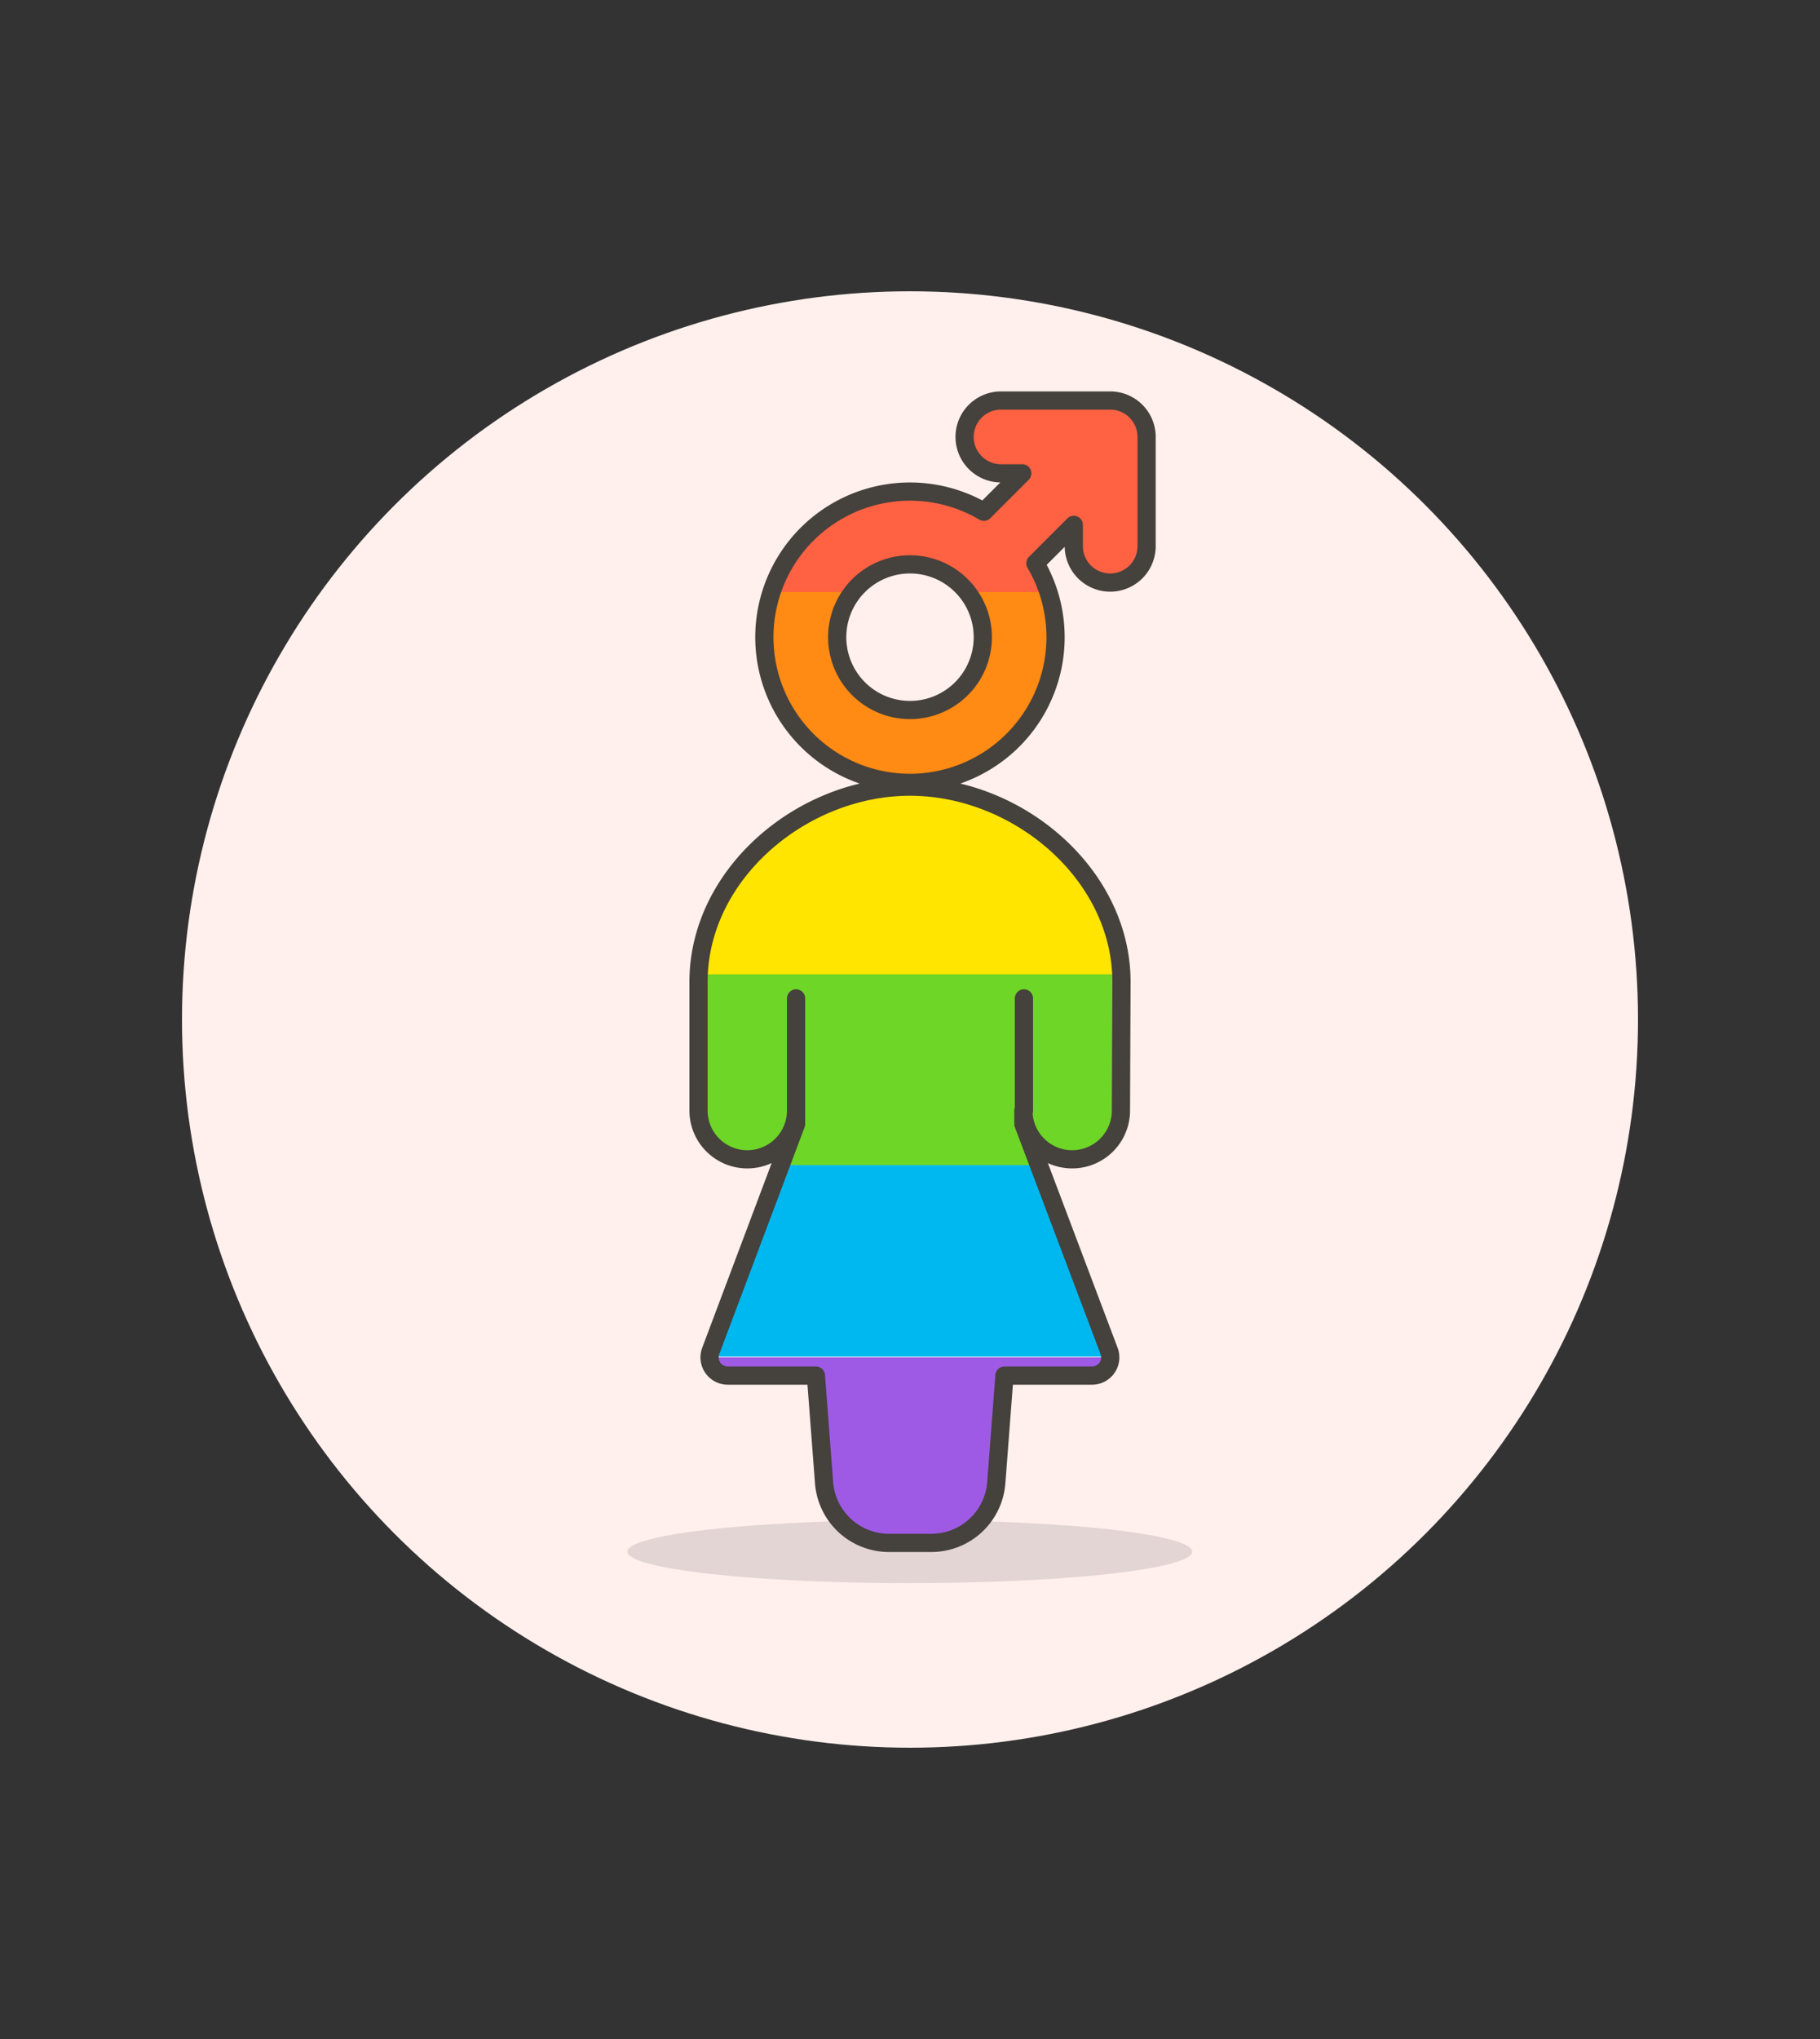
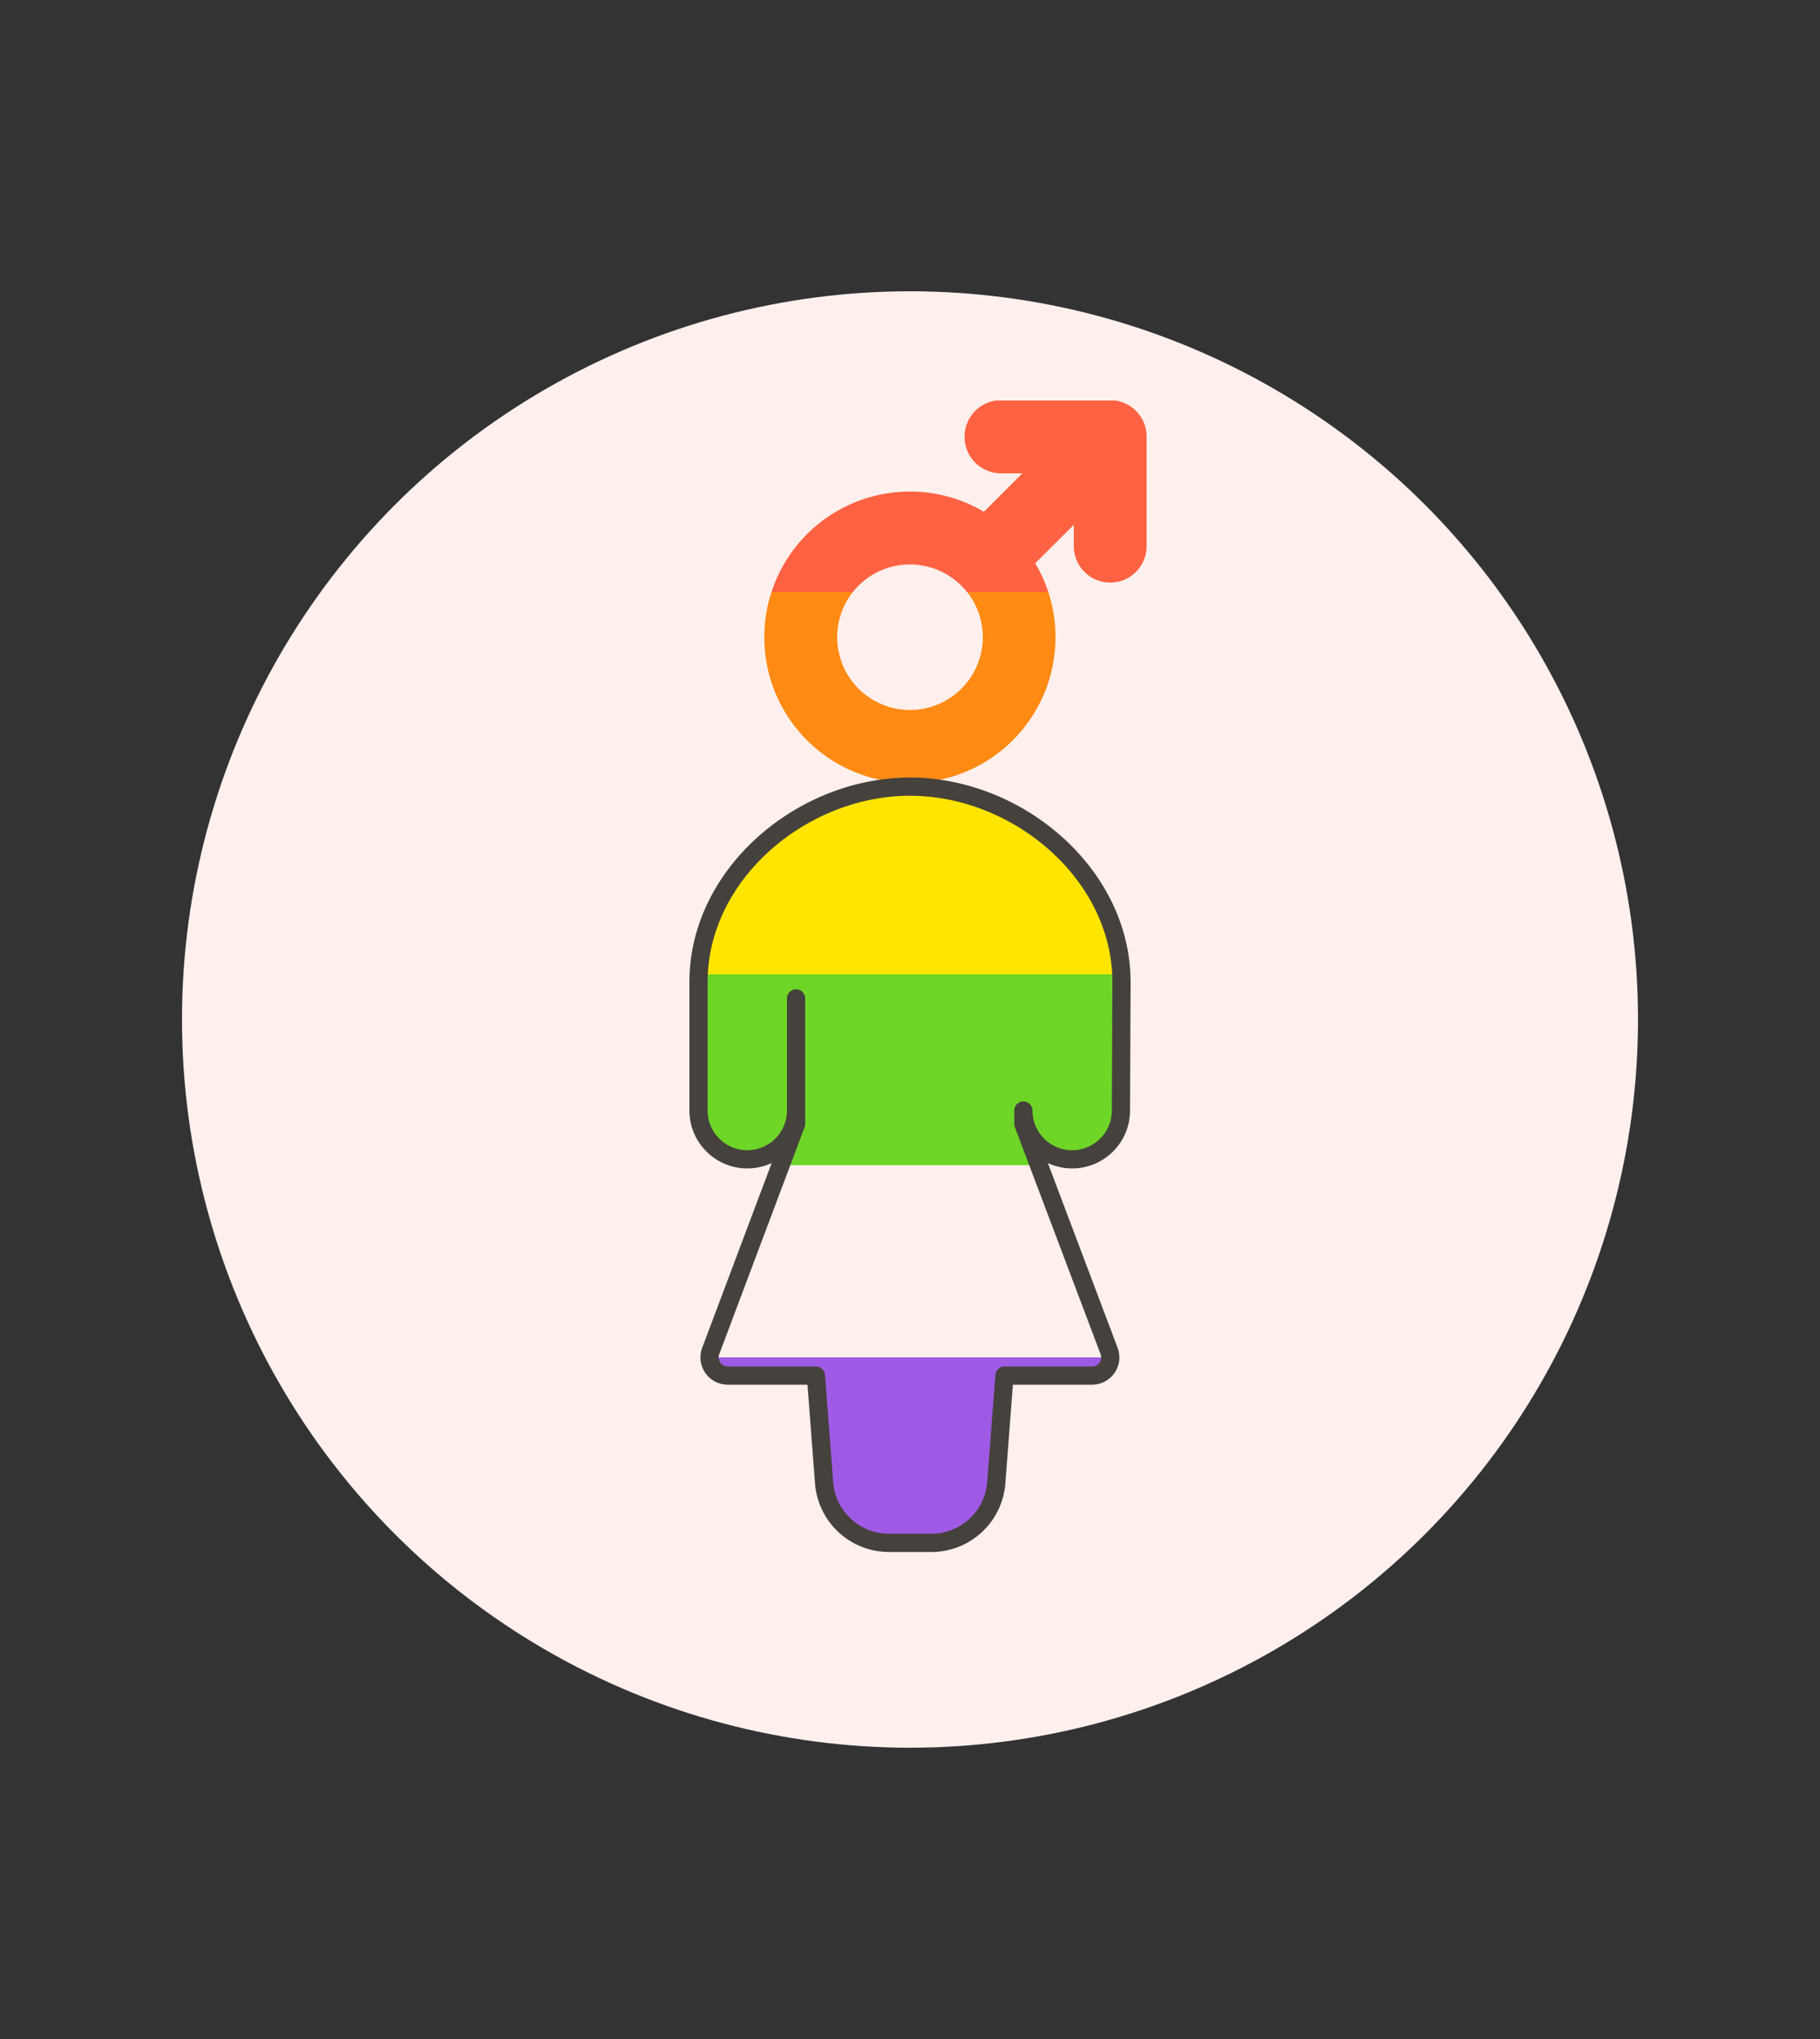
<svg xmlns="http://www.w3.org/2000/svg" id="Multicolor" viewBox="0 0 100 112">
  <rect x="0" y="0" width="100" height="112" fill="#333333" stroke="none" />
  <defs>
    <style>.cls-1{fill:#fff0ed;}.cls-2{fill:#45413c;fill-opacity:0.15;}.cls-3{fill:#ff6242;}.cls-4{fill:#ff8a14;}.cls-5{fill:#ffe500;}.cls-6{fill:#6dd627;}.cls-7{fill:#00b8f0;}.cls-8{fill:#9f5ae5;}.cls-9{fill:none;stroke:#45413c;stroke-linecap:round;stroke-linejoin:round;}</style>
  </defs>
  <title>273- sign-transgender-female-lgbtq</title>
  <g id="Scene">
    <circle class="cls-1" cx="50" cy="56" r="40" />
-     <ellipse class="cls-2" cx="49.99" cy="85.23" rx="15.52" ry="1.73" />
    <path class="cls-3" d="M53,24a2,2,0,0,0,2,2h1.17l-2.11,2.11a8,8,0,0,0-11.67,4.41h4.47a4,4,0,0,1,6.27,0h4.47a8,8,0,0,0-.72-1.58L59,28.83V30a2,2,0,0,0,4,0V24a2,2,0,0,0-1.73-2H54.73A2,2,0,0,0,53,24Z" />
    <path class="cls-4" d="M54,35a4,4,0,1,1-7.14-2.48H42.39a8,8,0,1,0,15.21,0H53.14A4,4,0,0,1,54,35Z" />
    <path class="cls-5" d="M50,43.21c-5.78,0-11.35,4.58-11.61,10.31H61.61C61.35,47.79,55.78,43.21,50,43.21Z" />
    <path class="cls-6" d="M38.38,61a2.68,2.68,0,1,0,5.36,0l0,.74L42.91,64H57.09l-.86-2.28,0-.74a2.68,2.68,0,1,0,5.36,0V53.94q0-.21,0-.42H38.39q0,.21,0,.42Z" />
-     <path class="cls-7" d="M39.05,74.21a1,1,0,0,0-.06.31H61a1,1,0,0,0-.06-.31L57.09,64H42.91Z" />
    <path class="cls-8" d="M39.16,75.13a1,1,0,0,0,.82.43h4.83l.45,5.9a3.58,3.58,0,0,0,3.56,3.29h2.34a3.58,3.58,0,0,0,3.56-3.29l.45-5.9H60a1,1,0,0,0,1-1H39A1,1,0,0,0,39.16,75.13Z" />
    <line class="cls-9" x1="43.74" y1="61" x2="43.74" y2="54.84" />
-     <line class="cls-9" x1="56.26" y1="61" x2="56.26" y2="54.84" />
    <path class="cls-9" d="M61.62,53.94c0-5.93-5.7-10.73-11.62-10.73S38.38,48,38.38,53.94V61a2.68,2.68,0,0,0,5.36,0l0,.74L39.05,74.21A1,1,0,0,0,40,75.56h4.83l.45,5.9a3.58,3.58,0,0,0,3.56,3.29h2.34a3.58,3.58,0,0,0,3.56-3.29l.45-5.9H60a1,1,0,0,0,.94-1.35L56.23,61.74l0-.74a2.68,2.68,0,0,0,5.36,0Z" />
-     <path class="cls-9" d="M61,22H55a2,2,0,0,0,0,4h1.17l-2.11,2.11a8,8,0,1,0,2.83,2.83L59,28.83V30a2,2,0,0,0,4,0V24A2,2,0,0,0,61,22ZM50,39a4,4,0,1,1,4-4A4,4,0,0,1,50,39Z" />
  </g>
</svg>